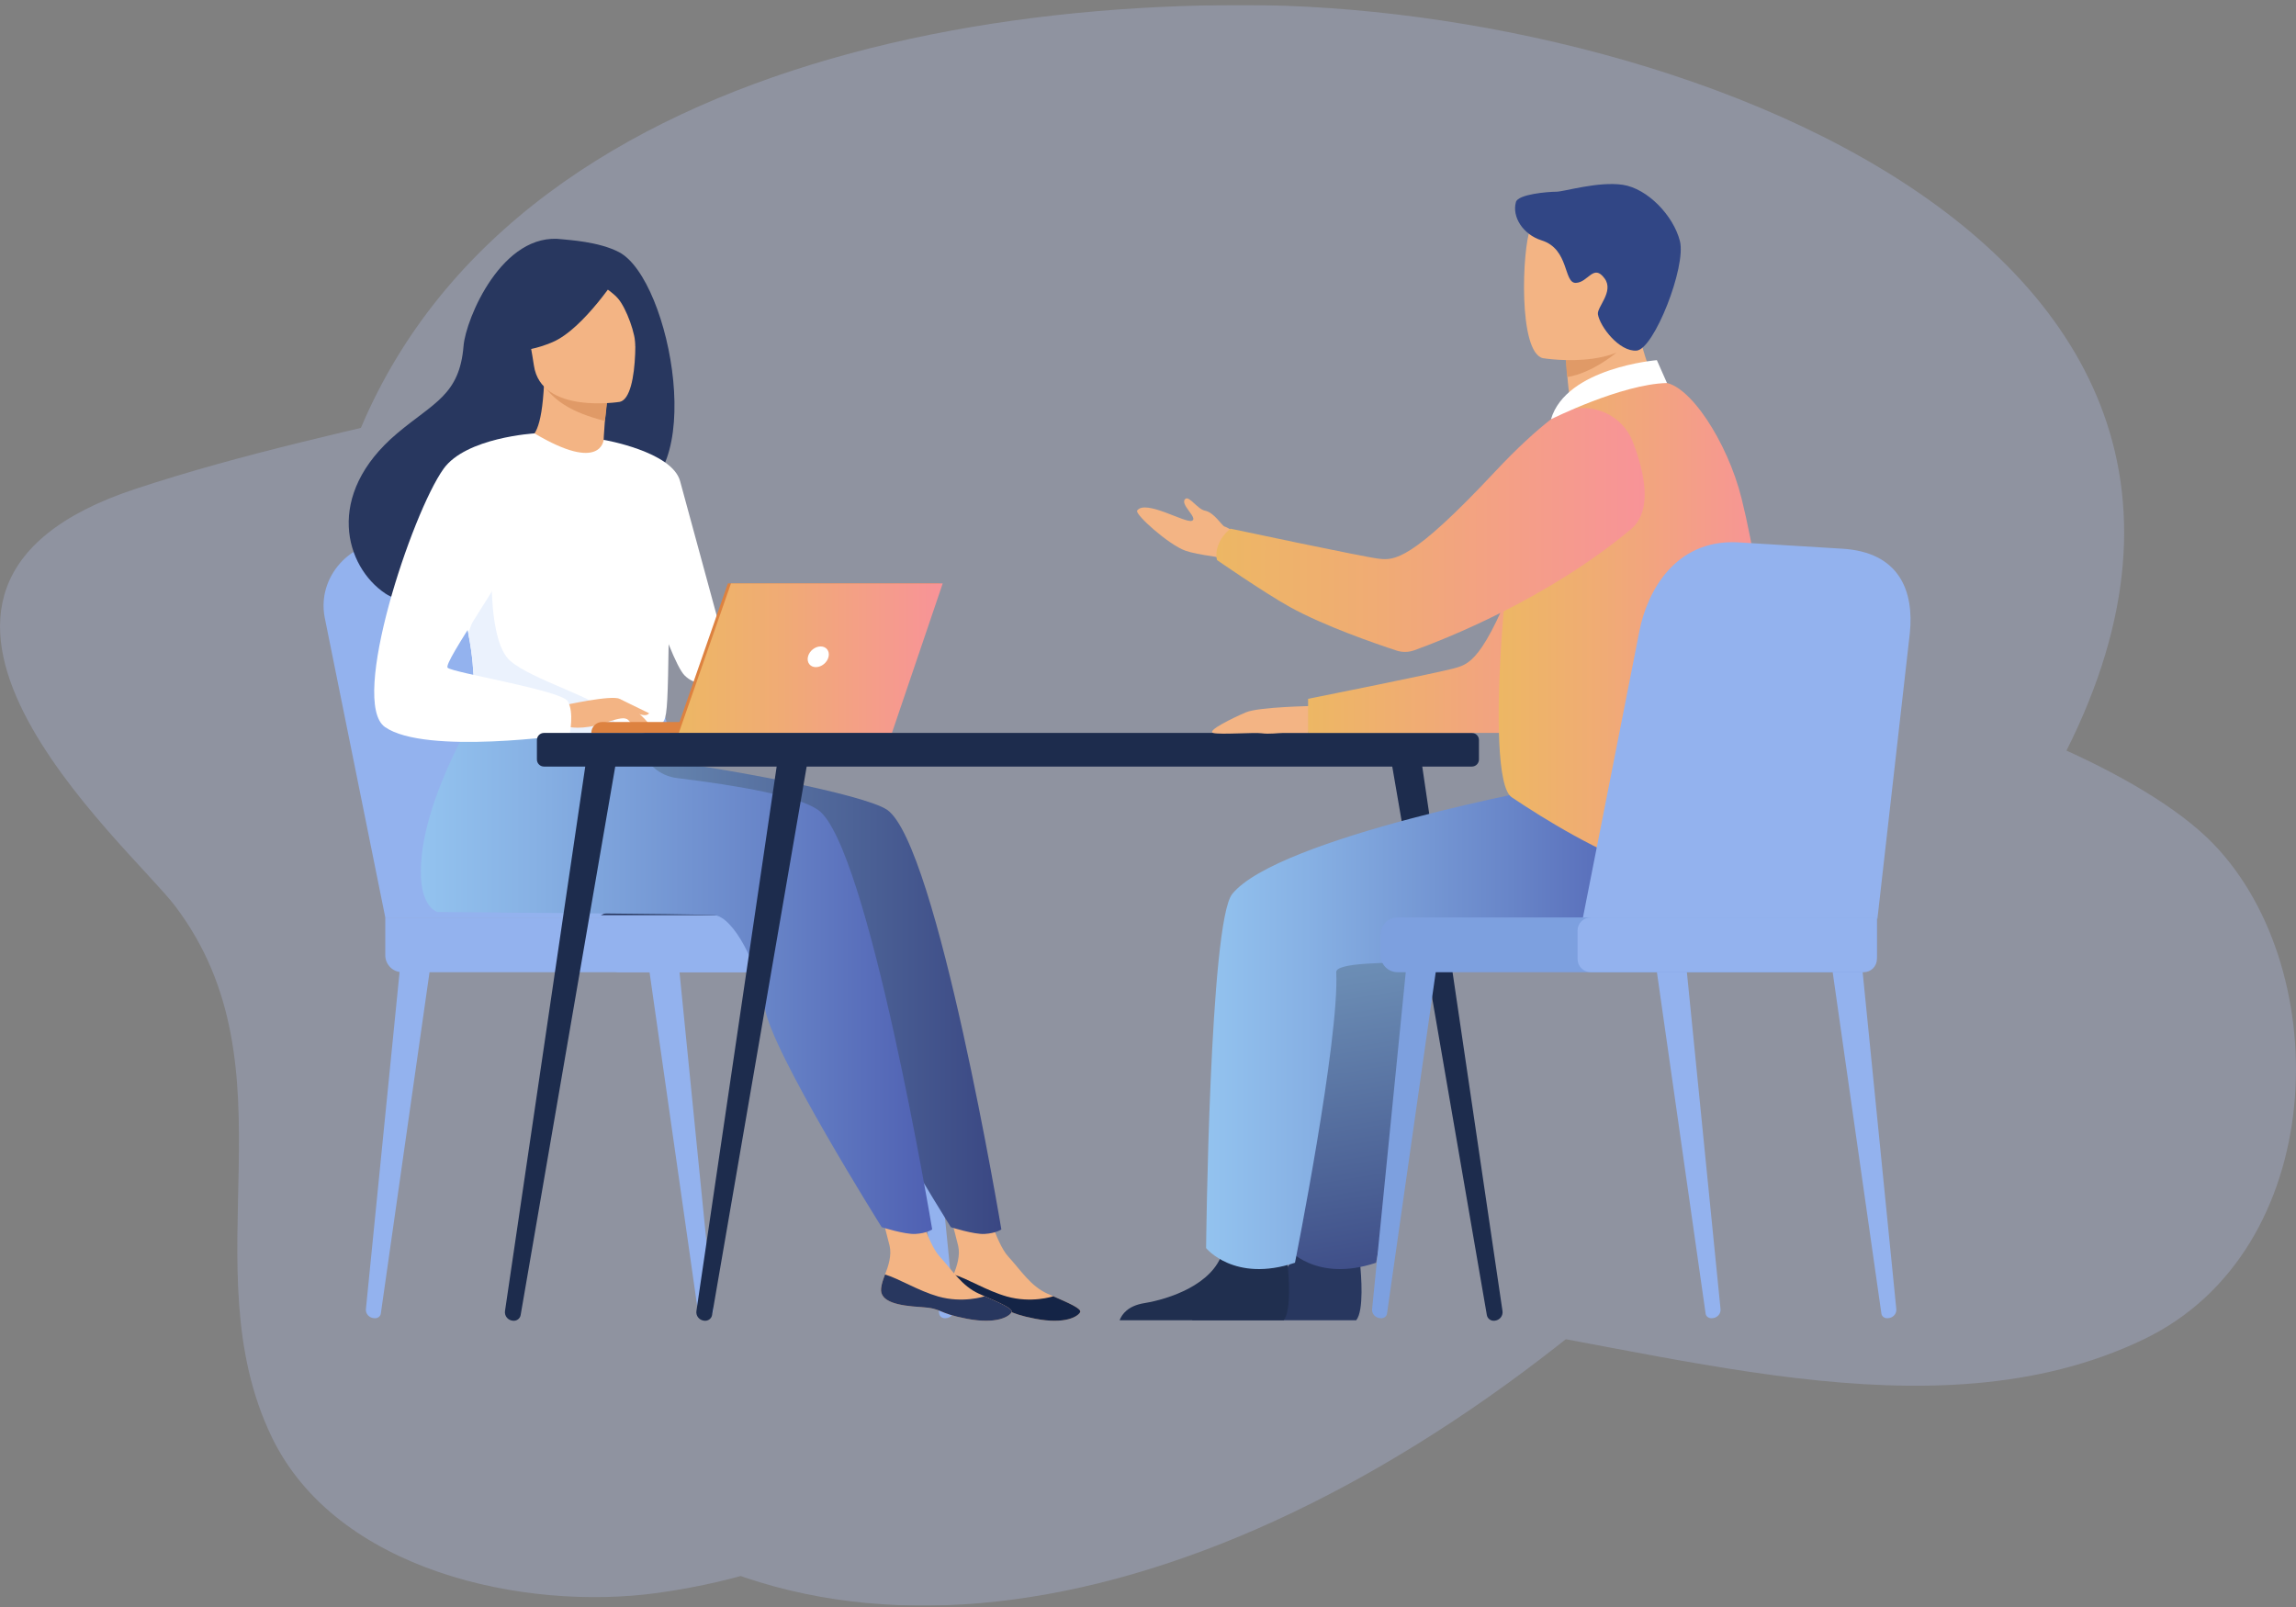
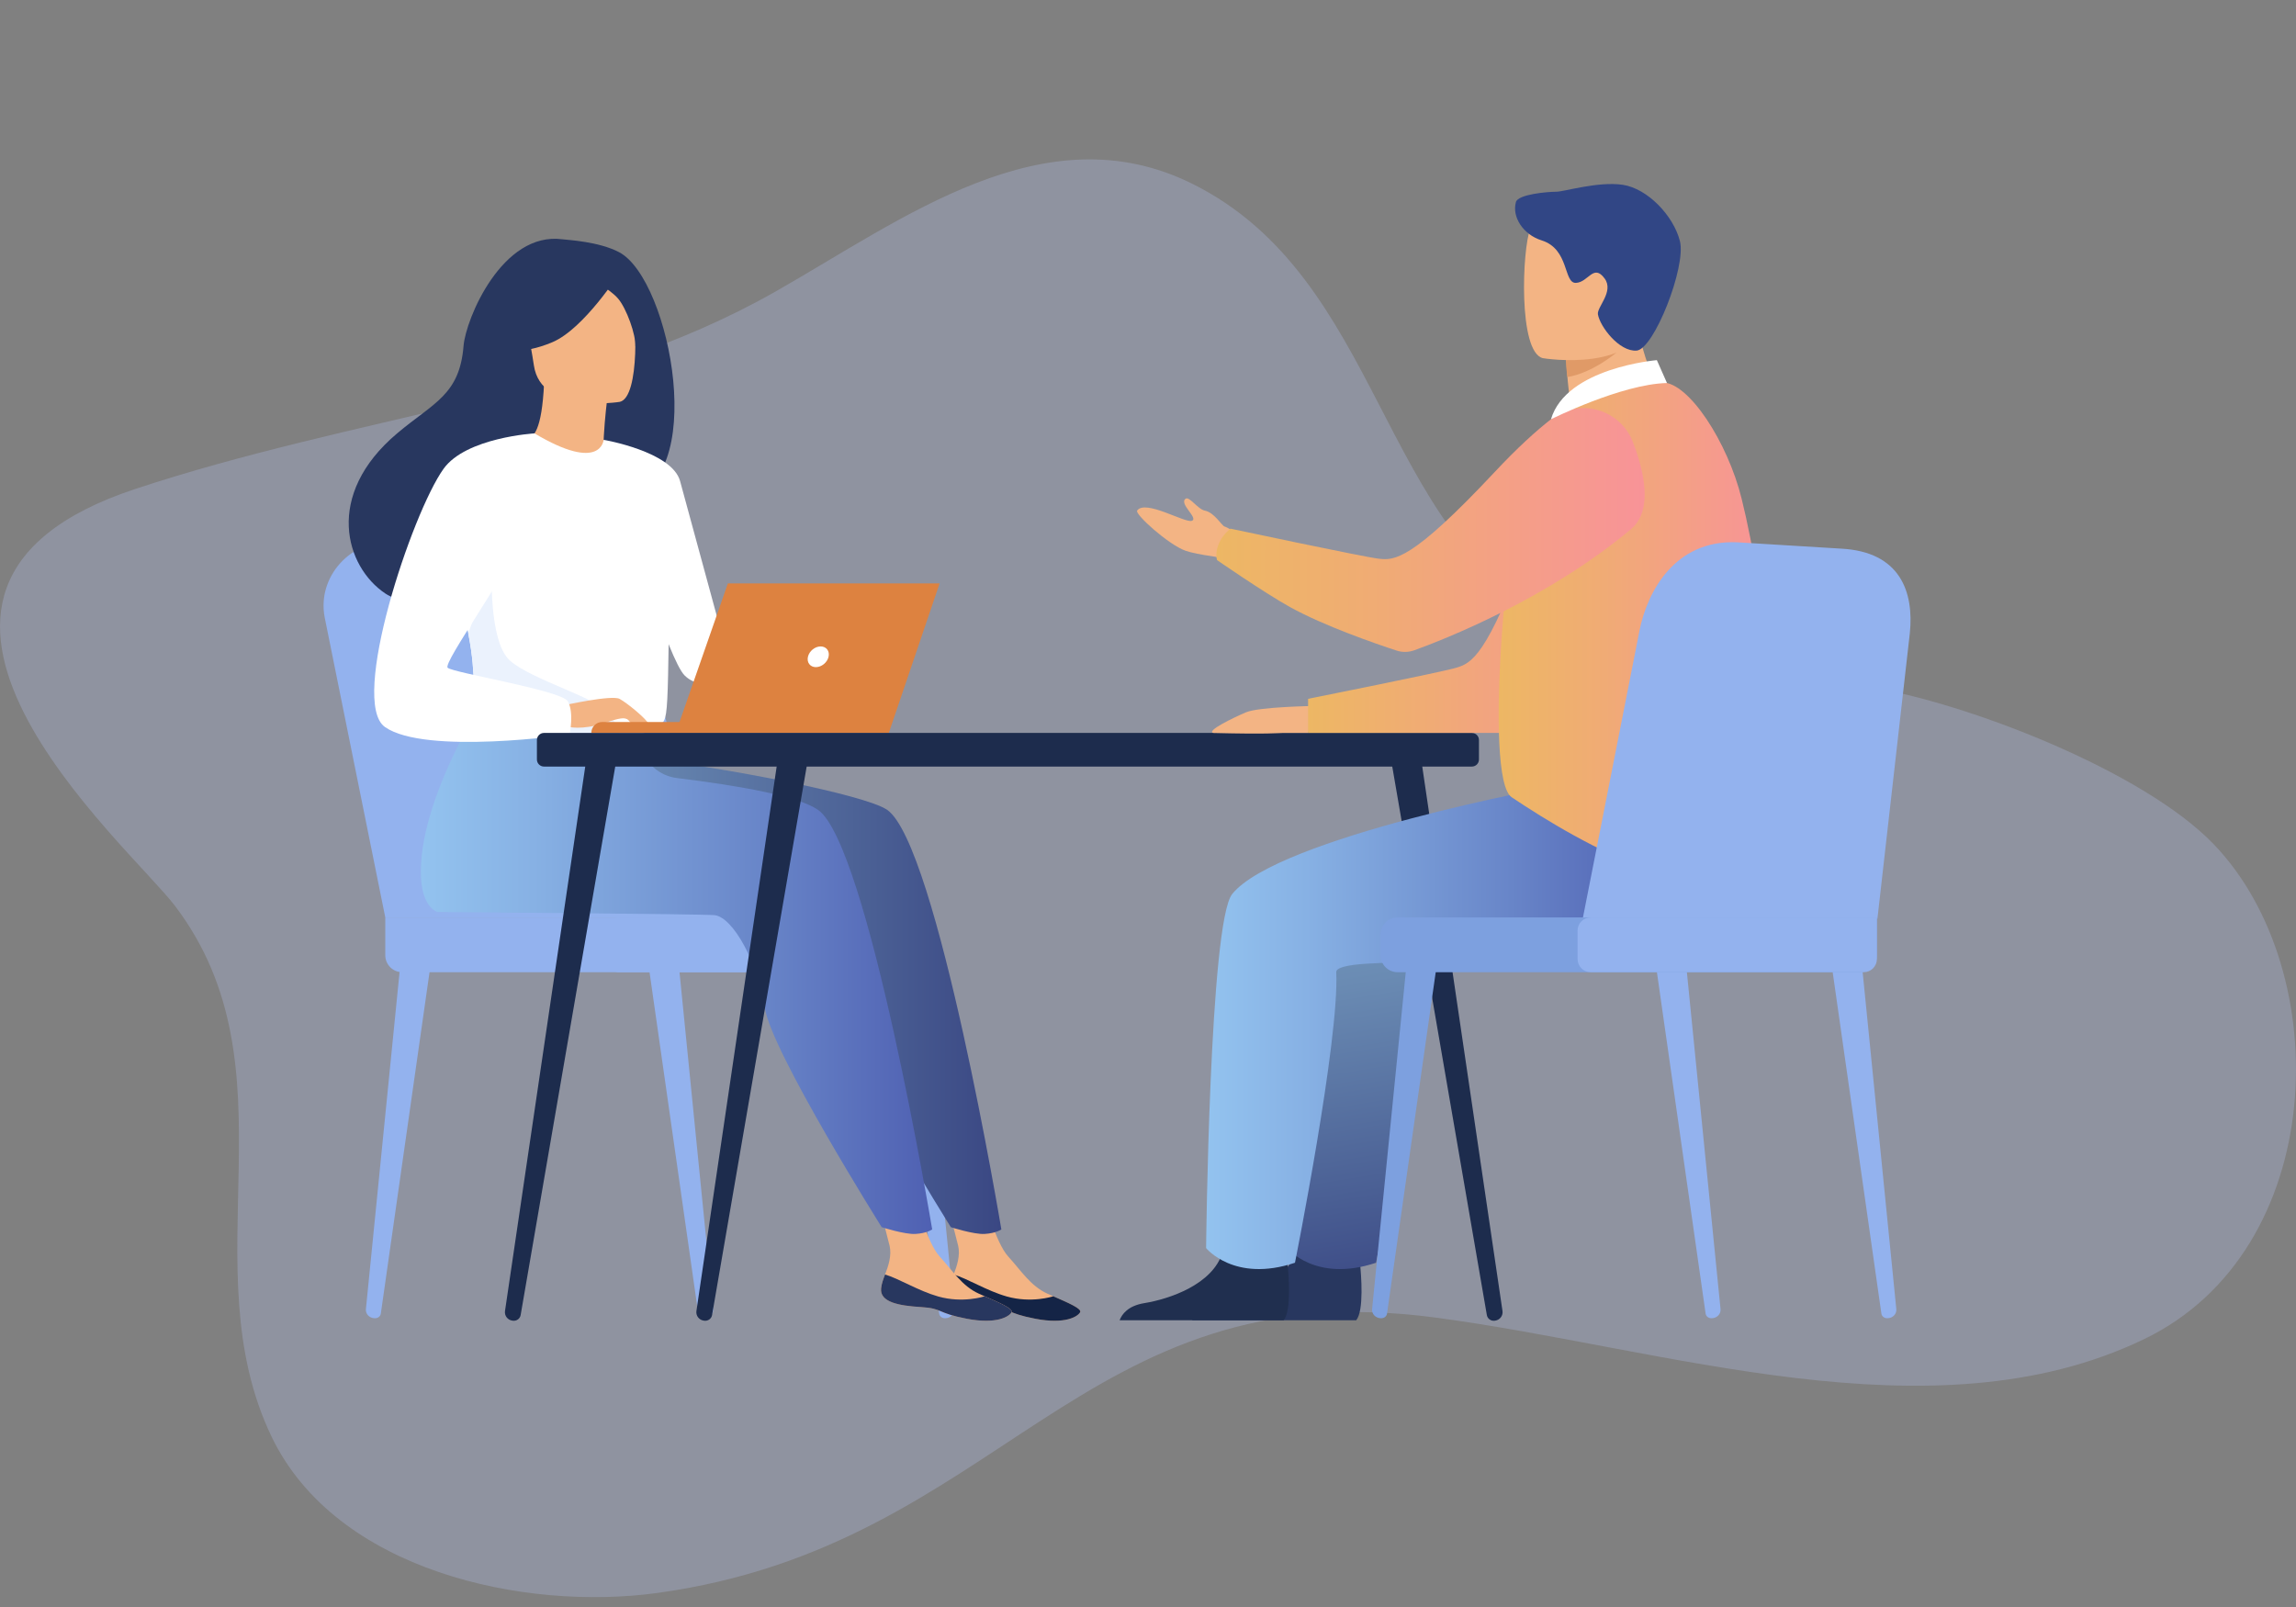
<svg xmlns="http://www.w3.org/2000/svg" width="360" height="252" viewBox="0 0 360 252" fill="none">
  <rect x="0" y="0" width="360" height="252" fill="#808080" stroke="none" />
  <g clip-path="url(#clip0_5270_4985)">
    <g opacity="0.26">
      <g style="mix-blend-mode:multiply">
        <path d="M243.41 97.173C258.055 104.656 276.505 105.088 292.9 107.701C308.17 110.134 335.985 120.817 347.104 132.393C366.321 152.394 365.162 196.067 336.13 210.023C302.819 226.035 260.964 211.338 224.871 206.588C169.168 199.253 157.182 242.388 103.002 249.808C82.281 252.646 52.709 246.418 42.567 225.261C29.693 198.406 46.77 167.553 27.454 142.077C20.233 132.554 -26.527 92.466 21.201 76.678C38.281 71.029 55.806 67.363 73.269 63.175C90.07 59.148 106.41 54.331 121.493 45.774C141.627 34.351 163.777 17.313 186.957 28.824C216.783 43.636 216.21 83.273 243.412 97.173H243.41Z" fill="#BBC9FC" />
      </g>
      <g style="mix-blend-mode:multiply">
-         <path d="M316.944 129.935C374.532 41.489 264.507 0.787 194.924 0.787C125.341 0.787 49.166 26.666 49.166 106.203C49.166 310.948 218.102 281.747 316.942 129.935H316.944Z" fill="#BBC9FC" />
-       </g>
+         </g>
    </g>
    <path d="M110.374 206.714H110.473C111.276 206.697 111.896 206.039 111.821 205.282L106.465 151.668L101.792 152.085L109.481 205.988C109.541 206.411 109.926 206.721 110.374 206.714Z" fill="#93B2EE" />
    <path d="M58.819 206.714H58.72C57.916 206.697 57.297 206.039 57.372 205.282L62.727 151.668L67.4 152.085L59.712 205.988C59.651 206.411 59.267 206.721 58.819 206.714Z" fill="#93B2EE" />
    <path d="M148.149 206.714H148.248C149.051 206.697 149.671 206.039 149.596 205.282L144.241 151.668L139.568 152.085L147.256 205.988C147.316 206.411 147.701 206.721 148.149 206.714Z" fill="#93B2EE" />
    <path d="M60.411 143.87L50.908 96.811C49.689 90.44 54.954 84.614 61.791 84.77L80.119 85.189C86.443 85.335 91.941 89.576 93.698 95.669L107.603 143.867H60.411V143.87Z" fill="#93B2EE" />
    <path d="M66.161 143.87L56.658 96.811C55.438 90.44 60.704 84.614 67.54 84.77L85.869 85.189C92.192 85.335 97.691 89.576 99.447 95.669L113.352 143.867H66.161V143.87Z" fill="#93B2EE" />
    <path d="M135.58 152.454H63.061C61.6 152.454 60.411 151.263 60.411 149.797V143.87H135.58C137.041 143.87 138.229 145.061 138.229 146.527V149.797C138.229 151.263 137.041 152.454 135.58 152.454Z" fill="#93B2EE" />
    <path d="M97.093 152.454H143.321C144.5 152.454 145.455 151.496 145.455 150.314V146.012C145.455 144.83 144.5 143.872 143.321 143.872H97.093C95.914 143.872 94.958 144.83 94.958 146.012V150.314C94.958 151.496 95.914 152.454 97.093 152.454Z" fill="#93B2EE" />
-     <path d="M123.586 134.021C119.664 140.868 114.729 143.51 114.729 143.51H94.201C94.201 143.51 126.58 128.799 123.586 134.021Z" fill="#28375F" />
    <path d="M148.906 202.037C148.684 204.197 151.679 204.755 155.154 204.966C158.63 205.177 157.57 205.881 162.325 206.795C167.08 207.713 169.001 206.424 169.355 205.784C169.667 205.214 167.462 204.296 165.113 203.258C164.817 203.129 164.52 202.996 164.224 202.862C161.579 201.664 160.115 199.257 158.068 197.02C156.13 194.902 154.339 188.164 154.339 188.164L147.88 186.708C147.88 186.708 149.632 192.774 150.237 195.36C150.593 196.882 150.027 198.573 149.526 199.861C149.257 200.56 148.984 201.278 148.906 202.037Z" fill="#F3B484" />
    <path d="M155.154 204.966C158.63 205.177 157.57 205.881 162.325 206.796C167.08 207.713 169.001 206.425 169.355 205.784C169.667 205.214 167.462 204.297 165.113 203.258L165.076 203.297C165.076 203.297 161.715 204.401 157.86 203.307C154.716 202.414 151.692 200.495 149.526 199.861C149.257 200.56 148.984 201.278 148.906 202.038C148.684 204.197 151.679 204.755 155.154 204.966Z" fill="#142446" />
    <path d="M139.12 127.009C135.645 124.56 112.653 120.2 100.921 118.939L87.953 107.651C87.953 107.651 76.915 124.044 76.828 136.583C76.787 142.43 79.473 143.01 79.473 143.013C79.473 143.013 121.043 143.321 122.868 143.51C125.851 143.818 129.784 151.269 130.769 158.053C131.751 164.84 149.088 192.437 149.088 192.437C149.088 192.437 152.703 193.599 154.375 193.499C156.173 193.393 157.006 192.791 157.006 192.791C157.006 192.791 146.961 132.526 139.122 127.009H139.12Z" fill="url(#paint0_linear_5270_4985)" />
    <path d="M138.154 202.037C137.932 204.197 140.928 204.755 144.403 204.966C147.878 205.177 146.818 205.881 151.573 206.795C156.328 207.713 158.252 206.424 158.603 205.784C158.915 205.214 156.711 204.296 154.361 203.258C154.066 203.129 153.768 202.996 153.473 202.862C150.828 201.664 149.364 199.257 147.316 197.02C145.378 194.902 143.587 188.164 143.587 188.164L137.128 186.708C137.128 186.708 138.88 192.774 139.485 195.36C139.841 196.882 139.275 198.573 138.774 199.861C138.505 200.56 138.232 201.278 138.154 202.037Z" fill="#F3B484" />
    <path d="M144.403 204.966C147.878 205.177 146.818 205.881 151.573 206.796C156.328 207.713 158.252 206.425 158.603 205.784C158.915 205.214 156.711 204.297 154.361 203.258L154.325 203.297C154.325 203.297 150.963 204.401 147.108 203.307C143.967 202.414 140.94 200.495 138.774 199.861C138.505 200.56 138.232 201.278 138.154 202.038C137.932 204.197 140.928 204.755 144.403 204.966Z" fill="#28375F" />
    <path d="M128.274 127.009C125.254 124.883 116.174 123.236 106.148 122.01C103.378 121.673 101.1 119.652 100.425 116.937L77.109 107.651C77.109 107.651 66.072 124.044 65.985 136.583C65.944 142.43 68.63 143.01 68.63 143.013C68.63 143.013 110.199 143.321 112.024 143.51C115.008 143.818 118.94 151.269 119.925 158.053C120.908 164.84 138.244 192.437 138.244 192.437C138.244 192.437 141.859 193.599 143.532 193.499C145.33 193.393 146.162 192.791 146.162 192.791C146.162 192.791 136.117 132.526 128.279 127.009H128.274Z" fill="url(#paint1_linear_5270_4985)" />
    <path d="M97.073 39.547C93.87 37.861 88.993 37.633 88.202 37.526C78.723 36.25 73.019 50.058 72.683 54.241C72.063 61.955 67.996 63.129 62.267 67.96C50.782 77.645 54.151 88.899 60.431 93.079C64.199 95.588 70.839 93.079 70.839 93.079C70.933 93.145 89.003 82.952 97.908 78.034C111.262 76.131 105.236 43.844 97.071 39.547H97.073Z" fill="#28375F" />
    <path d="M95.096 73.282C95.138 73.304 90.886 75.243 87.815 74.226C84.928 73.273 82.382 68.913 82.423 68.905C83.677 68.724 84.952 67.484 85.308 60.137L85.862 60.277L95.195 62.643C95.195 62.643 94.825 65.608 94.675 68.41C94.547 70.764 94.574 73.004 95.096 73.282Z" fill="#F3B484" />
-     <path d="M95.196 62.644C95.196 62.644 95.196 63.253 94.847 66.012C89.569 64.677 87.241 62.921 85.598 60.914L95.196 62.644Z" fill="#E09A67" />
    <path d="M97.187 63.015C97.187 63.015 84.846 65.029 83.711 57.304C82.578 49.578 80.221 44.633 88.054 43.022C95.888 41.409 97.855 44.131 98.857 46.618C99.861 49.105 100.367 62.292 97.187 63.015Z" fill="#F3B484" />
    <path d="M97.199 42.699C97.199 42.699 91.595 51.569 86.59 53.671C81.586 55.772 79.127 54.704 79.127 54.704C79.127 54.704 81.404 51.244 81.997 46.598C82.171 45.227 83.062 44.053 84.34 43.541C87.931 42.1 94.876 39.826 97.197 42.699H97.199Z" fill="#28375F" />
    <path d="M92.275 43.556C92.275 43.556 95.561 45.245 96.914 46.826C98.221 48.353 99.728 52.499 99.619 54.36C99.619 54.36 101.241 45.441 97.865 42.374C94.286 39.123 92.275 43.556 92.275 43.556Z" fill="#28375F" />
    <path d="M104.97 92.157C104.595 117.311 104.866 112.055 102.122 114.443C101.461 115.018 99.602 115.36 97.153 115.522C89.46 116.034 75.938 114.763 75.422 113.339C73.648 108.406 74.9 106.875 73.421 99.322C73.266 98.519 73.075 97.65 72.852 96.704C71.618 91.516 70.415 89.753 74.796 81.421C78.767 73.872 83.437 67.741 83.807 67.962C94.286 74.198 94.644 68.971 94.644 68.971C94.644 68.971 105.151 79.887 104.967 92.157H104.97Z" fill="white" />
    <path d="M94.646 68.972C94.646 68.972 105.369 70.794 106.635 75.448C107.9 80.101 115.351 107.463 115.351 107.463C115.351 107.463 109.87 108.45 107.339 105.912C104.808 103.374 98.528 82.36 98.528 82.36L94.646 68.972Z" fill="white" />
    <path d="M97.156 115.523C89.463 116.035 75.94 114.764 75.425 113.339C73.651 108.407 74.902 106.876 73.423 99.323L77.133 88.846C77.133 88.846 76.518 100.511 79.95 103.581C83.377 106.65 93.998 109.503 95.667 112.068C96.471 113.298 97.001 114.533 97.156 115.523Z" fill="#EBF2FD" />
    <path d="M88.342 110.616C88.342 110.616 95.931 108.923 97.156 109.597C98.38 110.272 101.374 112.732 101.749 113.588C102.124 114.445 99.022 112.938 98.015 112.666C97.361 112.492 95.643 113.091 94.791 113.375C91.21 114.571 89.015 113.957 89.015 113.957L88.345 110.619L88.342 110.616Z" fill="#F3B484" />
    <path d="M83.81 67.962C83.81 67.962 73.068 68.59 69.539 73.525C64.574 80.47 54.722 110.066 60.368 114.013C66.725 118.458 89.305 115.176 89.305 115.176C89.305 115.176 90.058 111.655 89.01 109.952C87.965 108.248 70.977 105.497 70.19 104.711C69.406 103.925 79.991 89.381 79.991 87.021C79.991 84.66 83.805 67.962 83.805 67.962H83.81Z" fill="white" />
    <path d="M97.524 111.716C97.524 111.716 99.114 113.773 99.636 114.018C100.157 114.263 100.495 114.203 100.495 114.203L99.423 112.269L97.526 111.716H97.524Z" fill="#F3B484" />
-     <path d="M97.156 109.598L101.78 111.849C101.78 111.849 101.584 112.172 101.013 112.145C100.444 112.119 99.007 111.592 99.007 111.592L97.156 109.598Z" fill="#F3B484" />
    <path d="M114.187 114.933H92.715C92.715 113.984 93.482 113.218 94.426 113.218H114.187V114.933Z" fill="#DD8240" />
    <path d="M114.127 91.485H147.326L139.362 114.933H105.947L114.127 91.485Z" fill="#DD8240" />
-     <path d="M147.815 91.485L139.851 114.933H106.436L114.615 91.485H147.815Z" fill="url(#paint2_linear_5270_4985)" />
    <path d="M129.914 102.993C129.709 103.889 128.816 104.617 127.923 104.617C127.03 104.617 126.473 103.891 126.679 102.993C126.885 102.098 127.778 101.37 128.671 101.37C129.564 101.37 130.12 102.096 129.914 102.993Z" fill="white" />
    <path d="M230.782 114.934H85.293C84.681 114.934 84.185 115.431 84.185 116.045V119.097C84.185 119.711 84.681 120.208 85.293 120.208H230.782C231.394 120.208 231.891 119.711 231.891 119.097V116.045C231.891 115.431 231.394 114.934 230.782 114.934Z" fill="#1D2C4D" />
    <path d="M234.345 207.107L234.408 207.099C235.153 207.007 235.68 206.34 235.586 205.609L222.62 117.619L217.875 117.755L233.13 206.221C233.227 206.789 233.764 207.179 234.345 207.107Z" fill="#1D2C4D" />
    <path d="M80.419 207.107L80.356 207.099C79.611 207.007 79.084 206.34 79.178 205.609L92.144 117.619L96.889 117.755L81.634 206.221C81.537 206.789 81 207.179 80.419 207.107Z" fill="#1D2C4D" />
    <path d="M110.434 207.107L110.371 207.099C109.625 207.007 109.098 206.34 109.192 205.609L122.158 117.619L126.904 117.755L111.649 206.221C111.552 206.789 111.015 207.179 110.434 207.107Z" fill="#1D2C4D" />
    <path d="M186.924 207.033H212.65C213.887 205.519 213.432 199.932 213.245 198.109C213.207 197.743 213.18 197.527 213.18 197.527C213.18 197.527 204.396 190.481 203.188 195.877C203.152 196.047 203.106 196.212 203.057 196.375C201.538 201.421 194.718 203.714 190.781 204.352C188.221 204.77 187.274 206.104 186.924 207.033Z" fill="#28375F" />
    <path d="M257.123 123.217C256.194 123.217 213.054 131.338 205.918 140.194C202.353 144.617 201.823 195.715 201.823 195.715C201.823 195.715 206.232 201.199 215.757 198.015C215.757 198.015 222.741 163.057 222.226 152.451C222.083 149.52 251.7 152.027 257.121 150.62C262.542 149.212 275.788 137.389 272.87 131.629C269.952 125.869 257.121 123.217 257.121 123.217H257.123Z" fill="url(#paint3_linear_5270_4985)" />
-     <path d="M206.102 110.706C206.102 110.706 197.399 110.825 195.342 111.708C193.286 112.591 189.109 114.622 190.227 114.933C191.345 115.243 196.676 114.804 197.825 114.981C198.977 115.158 200.398 114.933 201.104 114.933C201.811 114.933 205.102 114.933 205.102 114.933L206.104 110.706H206.102Z" fill="#F3B484" />
+     <path d="M206.102 110.706C206.102 110.706 197.399 110.825 195.342 111.708C193.286 112.591 189.109 114.622 190.227 114.933C198.977 115.158 200.398 114.933 201.104 114.933C201.811 114.933 205.102 114.933 205.102 114.933L206.104 110.706H206.102Z" fill="#F3B484" />
    <path d="M195.928 89.768C195.928 89.768 192.961 87.642 190.079 87.23C188.436 86.995 186.839 86.701 185.873 86.359C183.214 85.42 177.895 80.626 178.299 80.063C179.589 78.26 185.798 82.074 186.882 81.666C187.967 81.256 184.799 79 185.9 78.204C186.476 77.789 187.821 79.868 188.922 80.077C190.411 80.359 191.575 82.467 192.022 82.576C192.894 82.79 196.715 85.638 196.715 85.638L195.928 89.768Z" fill="#F3B484" />
    <path d="M252.826 64.943C252.826 64.943 246.202 67.001 239.676 85.021C233.149 103.041 230.671 104.014 228.297 104.72C225.926 105.429 205.102 109.585 205.102 109.585V114.933H237.188C237.188 114.933 249.22 103.459 252.826 95.733C256.434 88.008 252.826 64.943 252.826 64.943Z" fill="url(#paint4_linear_5270_4985)" />
    <path d="M175.552 207.033H201.279C202.515 205.519 202.06 199.932 201.874 198.109C201.835 197.743 201.809 197.527 201.809 197.527C201.809 197.527 193.024 190.481 191.817 195.877C191.78 196.047 191.734 196.212 191.686 196.375C190.166 201.421 183.347 203.714 179.407 204.352C176.847 204.77 175.901 206.104 175.55 207.033H175.552Z" fill="#202F4F" />
    <path d="M244.409 123.217C243.48 123.217 200.34 131.338 193.203 140.194C189.639 144.617 189.109 195.715 189.109 195.715C189.109 195.715 193.52 201.199 203.045 198.015C203.045 198.015 210.029 163.057 209.514 152.451C209.371 149.52 238.988 152.027 244.412 150.62C249.832 149.212 263.079 137.389 260.158 131.629C257.24 125.869 244.412 123.217 244.412 123.217H244.409Z" fill="url(#paint5_linear_5270_4985)" />
    <path d="M247.11 70.655C250.212 70.398 253.467 69.568 256.279 68.654C259.795 67.511 262.629 65.839 260.802 62.617C259.12 59.647 256.395 53.016 256.579 47.52L250.038 52.805L245.595 56.396C245.595 56.396 245.614 58.512 246.098 62.222C246.188 62.898 246.292 63.629 246.413 64.408C246.512 65.038 246.224 65.667 245.682 66.004C245.648 66.026 245.614 66.045 245.583 66.067C243.373 67.457 244.511 70.871 247.11 70.655Z" fill="#F3B484" />
    <path d="M245.595 55.523C245.595 55.523 245.368 56.292 245.757 59.128C249.719 58.48 253.421 55.312 253.421 55.312C251.405 54.756 250.67 52.572 249.169 52.776L245.595 55.523Z" fill="#E09A67" />
    <path d="M241.931 56.168C241.931 56.168 257.17 58.706 258.6 49.168C260.03 39.63 262.96 33.533 253.29 31.509C243.623 29.486 241.181 32.839 239.932 35.908C238.684 38.975 238.004 55.266 241.931 56.171V56.168Z" fill="#F3B484" />
    <path d="M237.691 31.684C237.038 33.981 238.788 36.779 241.728 37.699C246.091 39.067 245.128 44.432 247.09 44.359C249.053 44.286 249.847 41.275 251.601 43.679C253.097 45.732 250.355 48.166 250.544 49.292C250.868 51.223 253.886 55.178 256.608 54.979C259.328 54.78 264.42 41.816 263.401 37.805C262.382 33.795 258.309 29.566 254.454 28.981C250.599 28.399 245.246 30.065 244.01 30.065C242.773 30.065 238.042 30.437 237.689 31.679L237.691 31.684Z" fill="#314685" />
    <path d="M273.073 78.182C270.871 69.294 264.783 59.967 260.666 59.975C253.653 59.989 243.57 61.843 239.499 71.912C236.501 79.327 232.501 121.986 237.021 125.019C247.354 131.954 271.304 146.111 275.559 131.675C279.457 118.446 276.895 93.606 273.073 78.179V78.182Z" fill="url(#paint6_linear_5270_4985)" />
    <path d="M256.037 69.338C254.036 64.118 247.582 62.316 243.182 65.749C240.801 67.605 237.887 70.25 234.366 74.011C221.277 87.986 218.617 87.899 216.159 87.61C213.7 87.321 192.93 82.901 192.93 82.901C192.93 82.901 191.865 83.687 191.241 84.958C190.406 86.656 190.824 87.814 190.824 87.814C190.011 87.287 198.186 92.938 202.256 95.19C207.631 98.165 215.728 100.955 218.954 102.013C219.869 102.314 220.853 102.299 221.759 101.971C226.545 100.241 242.623 93.938 255.71 82.998C259.159 80.115 257.891 74.175 256.037 69.338Z" fill="url(#paint7_linear_5270_4985)" />
    <path d="M261.373 60.062L259.786 56.476C259.786 56.476 245.571 57.638 243.182 65.749C243.182 65.749 254.2 60.236 261.373 60.062Z" fill="white" />
    <path d="M295.884 206.713H295.983C296.786 206.696 297.406 206.038 297.331 205.281L291.975 151.667L287.302 152.084L294.991 205.987C295.051 206.41 295.436 206.72 295.884 206.713Z" fill="#93B2EE" />
    <path d="M268.323 206.713H268.422C269.226 206.696 269.845 206.038 269.77 205.281L264.415 151.667L259.742 152.084L267.43 205.987C267.491 206.41 267.875 206.72 268.323 206.713Z" fill="#93B2EE" />
    <path d="M216.585 206.713H216.485C215.682 206.696 215.062 206.038 215.138 205.281L220.493 151.667L225.166 152.084L217.478 205.987C217.417 206.41 217.032 206.72 216.585 206.713Z" fill="#7DA0DF" />
    <path d="M294.369 144.073L299.451 99.293C300.116 92.839 297.962 86.521 288.675 86.033L272.335 85.036C262.651 84.635 258.278 92.715 257.053 98.939L247.354 148.161L294.369 144.073Z" fill="#93B2EE" />
    <path d="M219.121 143.869H294.289V149.797C294.289 151.262 293.101 152.453 291.639 152.453H219.121C217.659 152.453 216.471 151.262 216.471 149.797V146.526C216.471 145.06 217.659 143.869 219.121 143.869Z" fill="#7DA0DF" />
    <path d="M249.411 143.869H294.287V150.389C294.287 151.527 293.365 152.451 292.23 152.451H249.411C248.276 152.451 247.354 151.527 247.354 150.389V145.932C247.354 144.794 248.276 143.869 249.411 143.869Z" fill="#93B2EE" />
  </g>
  <defs>
    <linearGradient id="paint0_linear_5270_4985" x1="76.828" y1="150.58" x2="157.003" y2="150.58" gradientUnits="userSpaceOnUse">
      <stop stop-color="#769DC0" />
      <stop offset="0.25" stop-color="#6A8BB3" />
      <stop offset="0.75" stop-color="#4A5F94" />
      <stop offset="1" stop-color="#3A4783" />
    </linearGradient>
    <linearGradient id="paint1_linear_5270_4985" x1="65.982" y1="150.58" x2="146.157" y2="150.58" gradientUnits="userSpaceOnUse">
      <stop stop-color="#93C3EF" />
      <stop offset="0.22" stop-color="#87B1E4" />
      <stop offset="0.67" stop-color="#6885C8" />
      <stop offset="1" stop-color="#4F60B2" />
    </linearGradient>
    <linearGradient id="paint2_linear_5270_4985" x1="106.436" y1="103.209" x2="147.815" y2="103.209" gradientUnits="userSpaceOnUse">
      <stop stop-color="#EDB764" />
      <stop offset="0.39" stop-color="#F0AB75" />
      <stop offset="1" stop-color="#F89398" />
    </linearGradient>
    <linearGradient id="paint3_linear_5270_4985" x1="232.544" y1="133.495" x2="243.393" y2="200.071" gradientUnits="userSpaceOnUse">
      <stop stop-color="#769DC0" />
      <stop offset="0.25" stop-color="#6A8BB3" />
      <stop offset="0.74" stop-color="#4A5F94" />
      <stop offset="0.99" stop-color="#3A4783" />
    </linearGradient>
    <linearGradient id="paint4_linear_5270_4985" x1="205.102" y1="89.939" x2="254.428" y2="89.939" gradientUnits="userSpaceOnUse">
      <stop stop-color="#EDB764" />
      <stop offset="0.39" stop-color="#F0AB75" />
      <stop offset="1" stop-color="#F89398" />
    </linearGradient>
    <linearGradient id="paint5_linear_5270_4985" x1="189.109" y1="161.113" x2="260.572" y2="161.113" gradientUnits="userSpaceOnUse">
      <stop stop-color="#93C3EF" />
      <stop offset="0.22" stop-color="#87B1E4" />
      <stop offset="0.67" stop-color="#6885C8" />
      <stop offset="1" stop-color="#4F60B2" />
    </linearGradient>
    <linearGradient id="paint6_linear_5270_4985" x1="234.988" y1="98.953" x2="277.502" y2="98.953" gradientUnits="userSpaceOnUse">
      <stop stop-color="#EDB764" />
      <stop offset="0.39" stop-color="#F0AB75" />
      <stop offset="1" stop-color="#F89398" />
    </linearGradient>
    <linearGradient id="paint7_linear_5270_4985" x1="190.72" y1="83.109" x2="257.879" y2="83.109" gradientUnits="userSpaceOnUse">
      <stop stop-color="#EDB764" />
      <stop offset="0.39" stop-color="#F0AB75" />
      <stop offset="1" stop-color="#F89398" />
    </linearGradient>
    <clipPath id="clip0_5270_4985">
      <rect width="360" height="251" fill="white" transform="translate(0 0.787)" />
    </clipPath>
  </defs>
</svg>